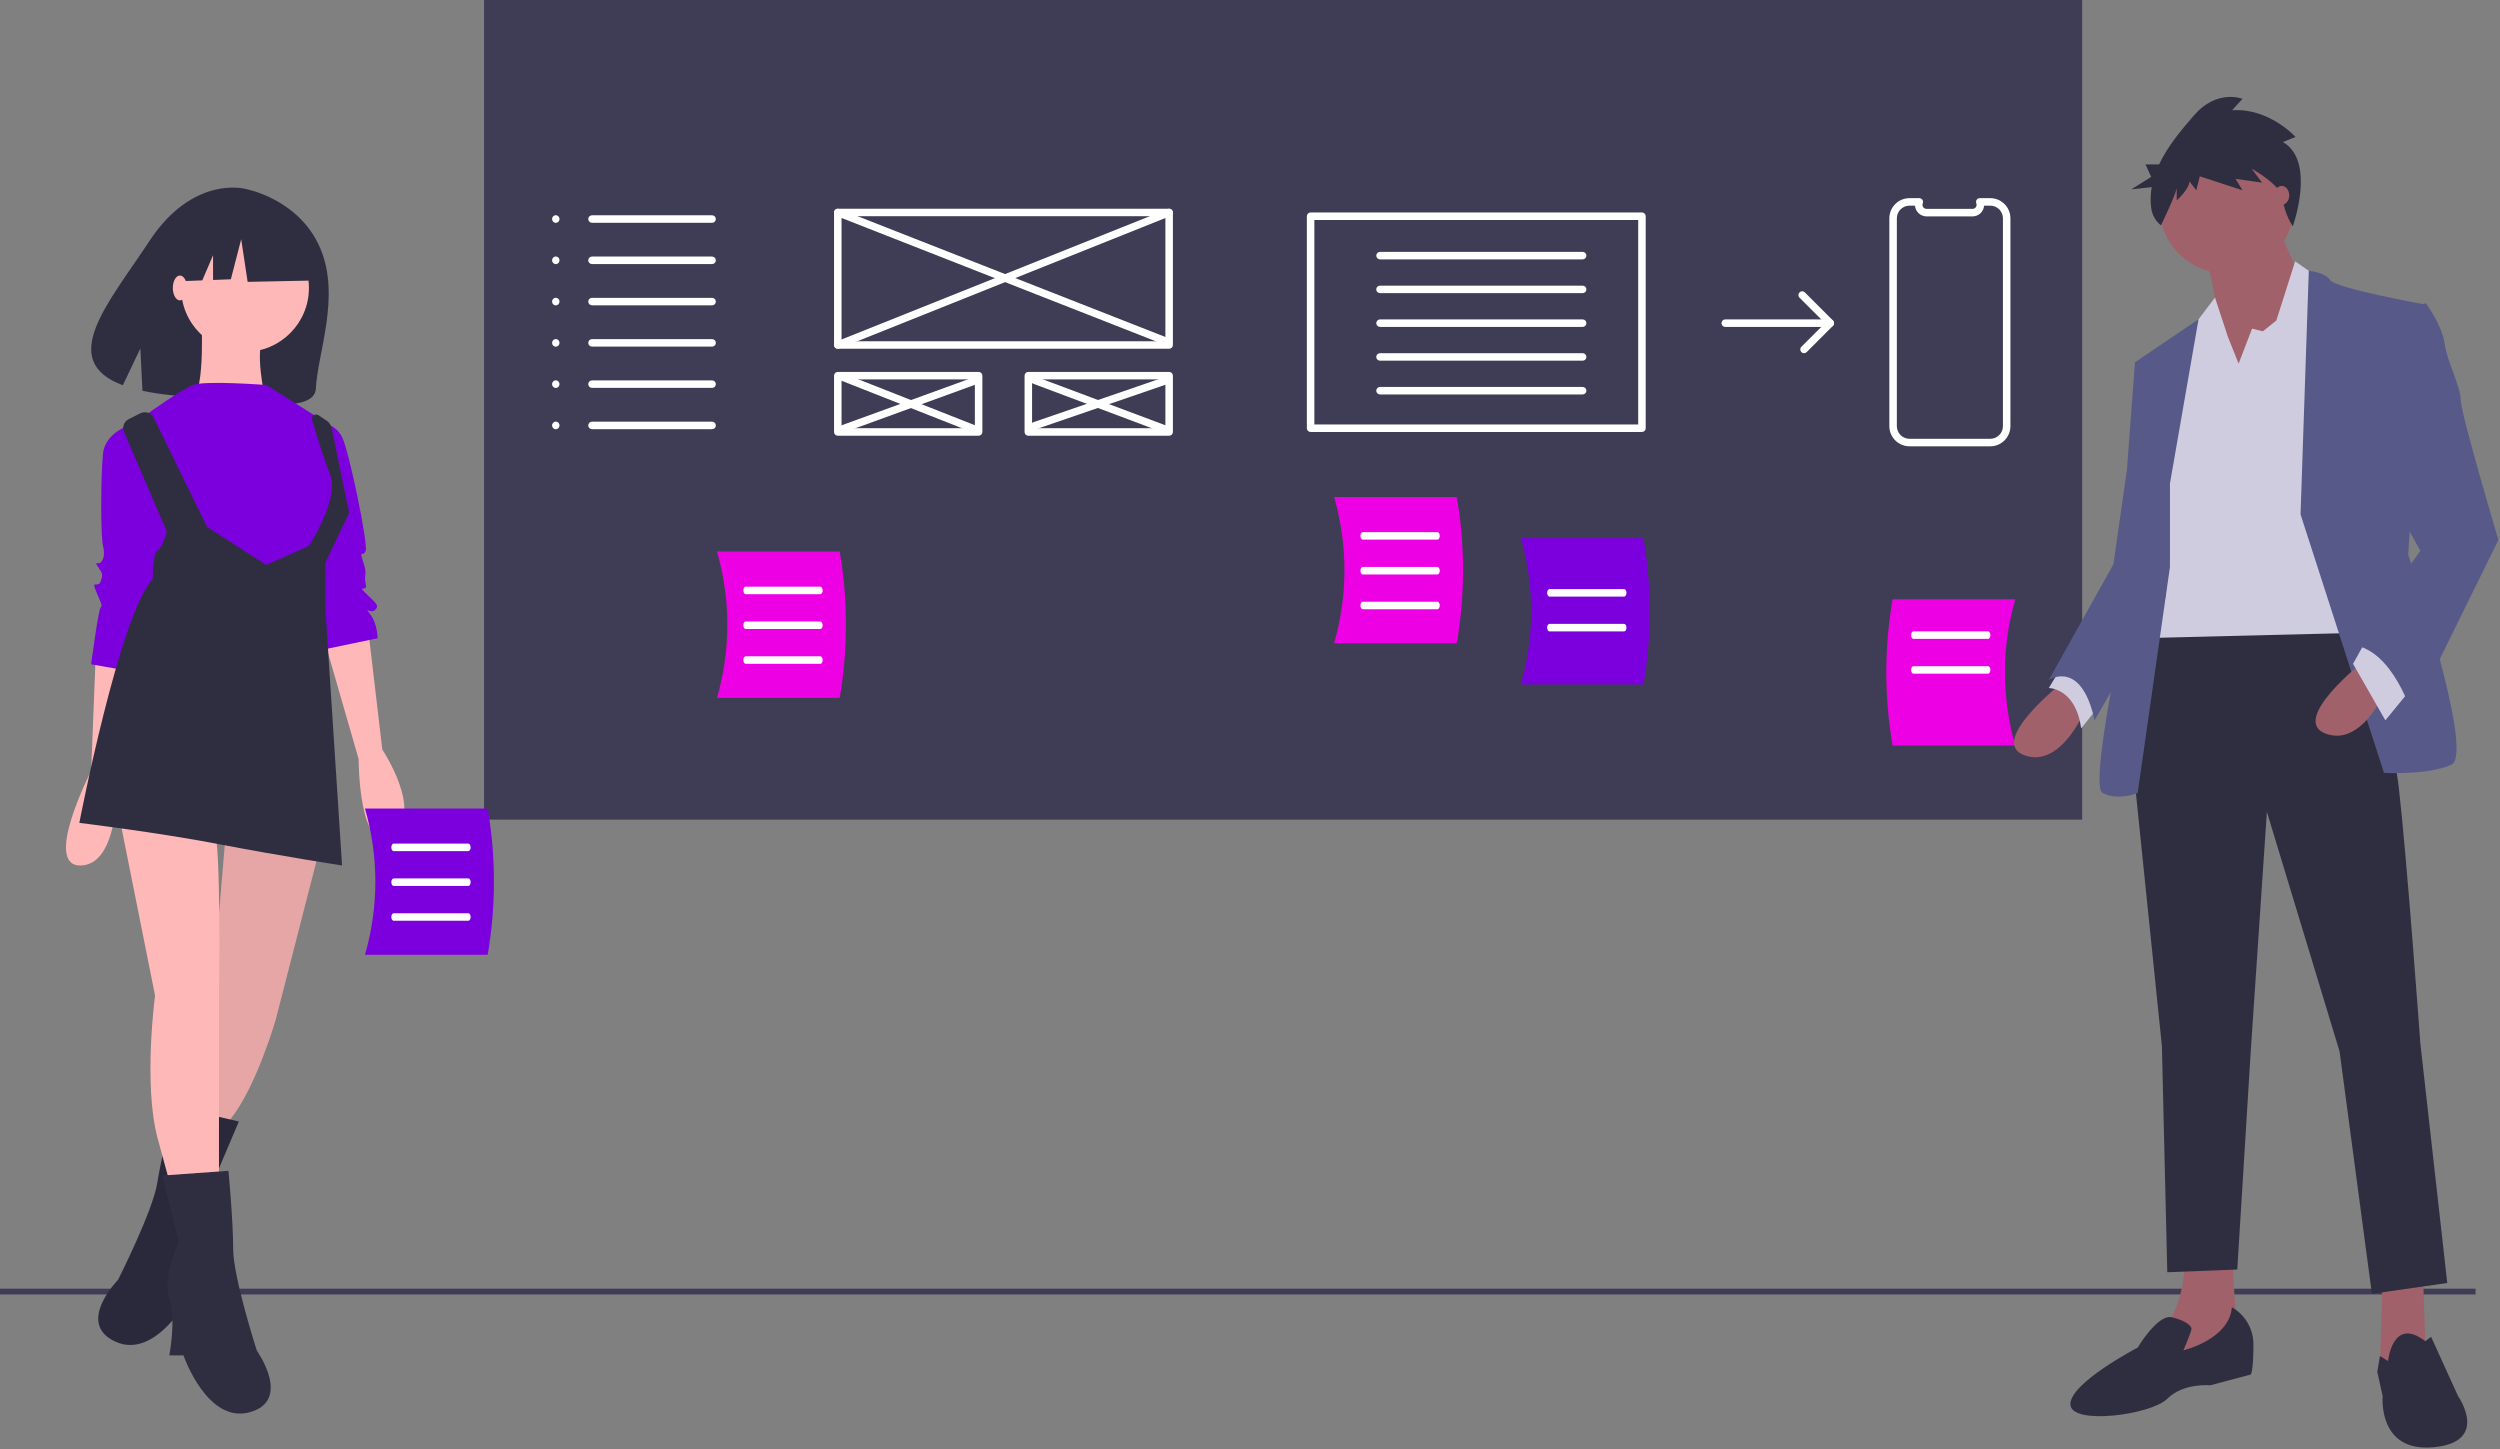
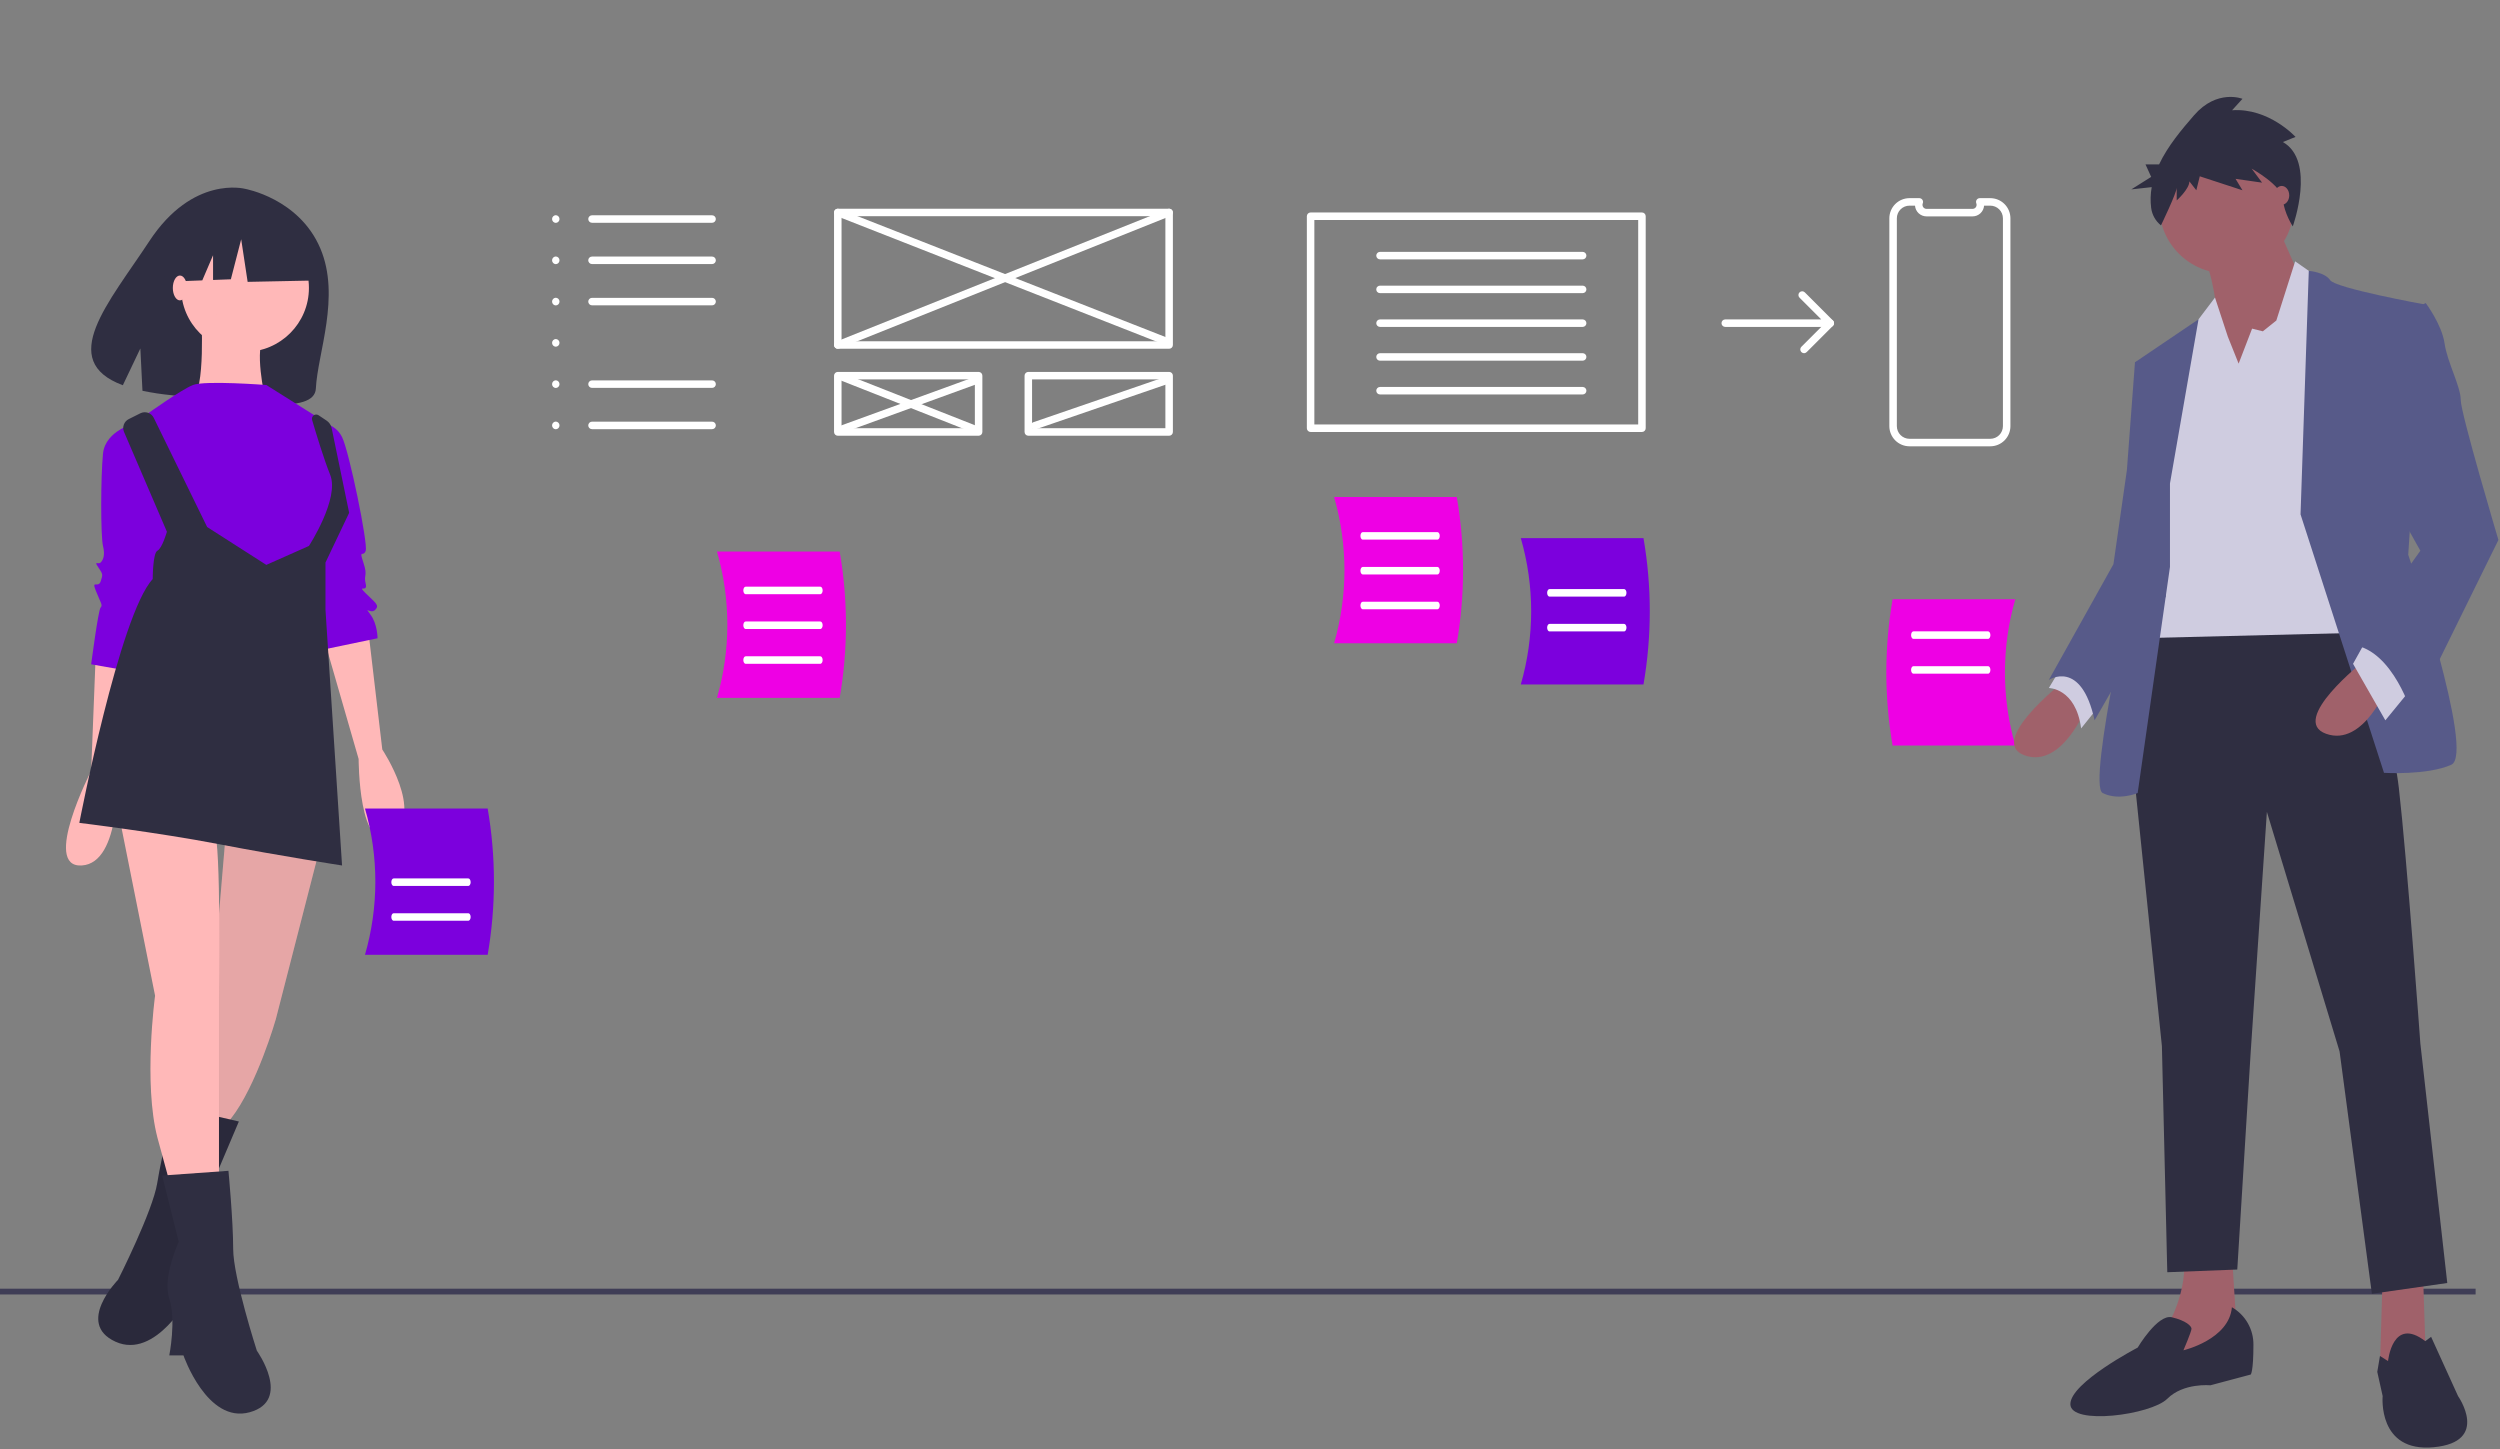
<svg xmlns="http://www.w3.org/2000/svg" width="973" height="564" viewBox="0 0 973 564" fill="none">
  <rect x="0" y="0" width="973" height="564" fill="#808080" stroke="none" />
  <g clip-path="url(#clip0)">
    <path d="M963.51 501.562H0V503.803H963.51V501.562Z" fill="#3F3D56" />
    <path d="M124.678 96.694C116.405 77.174 95.345 73.487 95.345 73.487C95.345 73.487 75.068 68.078 58.134 93.84C42.35 117.853 21.995 140.351 47.809 149.936L54.627 135.616L55.446 152.096C59.199 152.878 62.993 153.453 66.809 153.821C95.442 156.729 122.432 161.566 122.932 151.218C123.596 137.463 132.638 115.477 124.678 96.694Z" fill="#2F2E41" />
    <path d="M37.324 253.016L35.482 299.997C35.482 299.997 16.137 337.766 31.797 336.845C47.457 335.924 45.615 299.997 45.615 299.997L51.142 255.78L37.324 253.016Z" fill="#FFB8B8" />
    <path d="M143.262 244.726L148.789 291.707C148.789 291.707 165.37 316.579 152.474 324.87C139.577 333.16 139.577 295.391 139.577 295.391L125.759 247.489L143.262 244.726Z" fill="#FFB8B8" />
    <path d="M123.917 332.239L107.335 396.723C107.335 396.723 99.965 422.517 89.832 435.413L86.147 442.783L71.408 440.94L81.541 399.487L87.99 323.027L123.917 332.239Z" fill="#FFB8B8" />
    <path opacity="0.1" d="M123.917 332.239L107.335 396.723C107.335 396.723 99.965 422.517 89.832 435.413L86.147 442.783L71.408 440.94L81.541 399.487L87.99 323.027L123.917 332.239Z" fill="black" />
    <path d="M67.762 430.656L92.955 436.489L82.572 460.965C82.572 460.965 86.792 475.618 82.772 483.378C78.752 491.138 79.332 505.217 79.332 505.217L73.872 504.357C73.872 504.357 60.616 529.313 44.953 522.184C29.29 515.054 45.95 498.094 45.95 498.094C45.95 498.094 59.492 471.318 61.212 460.398C62.932 449.479 67.762 430.656 67.762 430.656Z" fill="#2F2E41" />
    <path opacity="0.1" d="M67.762 430.656L92.955 436.489L82.572 460.965C82.572 460.965 86.792 475.618 82.772 483.378C78.752 491.138 79.332 505.217 79.332 505.217L73.872 504.357C73.872 504.357 60.616 529.313 44.953 522.184C29.29 515.054 45.95 498.094 45.95 498.094C45.95 498.094 59.492 471.318 61.212 460.398C62.932 449.479 67.762 430.656 67.762 430.656Z" fill="black" />
    <path d="M46.536 318.421L60.354 387.511C60.354 387.511 55.748 421.595 61.275 442.783L66.802 463.049H85.226V388.432C85.226 388.432 86.147 327.633 83.384 323.027C80.62 318.421 46.536 318.421 46.536 318.421Z" fill="#FFB8B8" />
    <path d="M88.911 455.68L63.118 457.522L69.566 483.315C69.566 483.315 63.118 497.133 65.881 505.424C68.645 513.715 65.881 527.533 65.881 527.533H71.408C71.408 527.533 80.62 554.248 97.202 549.642C113.783 545.036 99.966 525.69 99.966 525.69C99.966 525.69 90.754 497.133 90.754 486.079C90.754 475.025 88.911 455.68 88.911 455.68Z" fill="#2F2E41" />
    <path d="M95.359 136.946C109.096 136.946 120.232 125.81 120.232 112.073C120.232 98.337 109.096 87.201 95.359 87.201C81.623 87.201 70.487 98.337 70.487 112.073C70.487 125.81 81.623 136.946 95.359 136.946Z" fill="#FFB8B8" />
    <path d="M78.317 121.746C78.317 121.746 80.16 153.067 74.633 154.909C69.105 156.751 103.19 154.909 103.19 154.909C103.19 154.909 98.584 135.564 103.19 130.037C107.796 124.51 78.317 121.746 78.317 121.746Z" fill="#FFB8B8" />
    <path d="M103.65 149.842C103.65 149.842 79.699 148 75.093 149.842C70.487 151.685 57.59 160.897 57.59 160.897L64.039 218.932L116.547 229.986L124.838 218.011L133.128 200.508L129.444 178.4L128.522 165.503L103.65 149.842Z" fill="#7C00DD" />
    <path d="M52.984 164.582C52.984 164.582 41.009 167.345 40.088 176.557C39.166 185.769 39.166 208.799 40.088 212.484C41.009 216.169 40.088 218.011 39.166 218.932C38.245 219.853 36.403 218.011 38.245 220.775C40.088 223.538 40.088 223.538 39.166 226.302C38.245 229.065 35.482 225.381 37.324 229.986C39.166 234.592 40.088 235.514 39.166 236.435C38.245 237.356 35.482 258.544 35.482 258.544L51.142 261.307L66.802 206.957L52.984 164.582Z" fill="#7C00DD" />
    <path d="M124.838 164.582C126.587 164.679 128.279 165.243 129.736 166.215C131.194 167.187 132.366 168.531 133.128 170.109C135.892 175.636 143.262 211.563 142.34 214.326C141.419 217.09 139.577 213.405 141.419 218.932C143.262 224.459 141.419 223.538 142.34 227.223C143.262 230.908 138.656 227.223 142.34 230.908C146.025 234.592 147.868 235.514 146.025 237.356C144.183 239.198 141.419 235.514 144.183 239.198C146.946 242.883 146.946 248.41 146.946 248.41L124.838 253.016L118.389 201.429L124.838 164.582Z" fill="#7C00DD" />
    <path d="M50.101 163.117L54.626 160.854C55.084 160.625 55.582 160.489 56.093 160.454C56.603 160.419 57.115 160.485 57.6 160.649C58.084 160.813 58.532 161.072 58.916 161.409C59.3 161.747 59.614 162.158 59.839 162.617L80.62 205.114L103.65 219.853L120.232 212.484C120.232 212.484 132.207 194.06 128.523 184.848C126.024 178.602 123.098 168.992 121.472 163.452C121.376 163.125 121.384 162.778 121.493 162.456C121.602 162.134 121.808 161.854 122.082 161.653C122.356 161.452 122.685 161.34 123.025 161.333C123.365 161.326 123.698 161.424 123.981 161.613L127.121 163.706C128.126 164.376 128.826 165.415 129.071 166.598L135.892 199.587L126.68 218.932V237.356L133.128 336.845C133.128 336.845 109.177 333.16 85.226 328.555C61.275 323.949 30.876 320.264 30.876 320.264C30.876 320.264 46.536 239.198 59.433 225.381C59.433 225.381 59.433 215.247 61.275 214.326C63.118 213.405 64.96 206.957 64.96 206.957L48.274 168.111C47.884 167.202 47.855 166.179 48.195 165.251C48.535 164.322 49.217 163.559 50.101 163.117V163.117Z" fill="#2F2E41" />
    <path d="M120 89.602L98.895 78.547L69.749 83.07L63.719 109.703L78.73 109.125L82.923 99.341V108.964L89.85 108.698L93.87 93.12L96.382 109.703L121.005 109.2L120 89.602Z" fill="#2F2E41" />
    <path d="M70.026 116.91C71.553 116.91 72.79 114.744 72.79 112.073C72.79 109.402 71.553 107.237 70.026 107.237C68.5 107.237 67.263 109.402 67.263 112.073C67.263 114.744 68.5 116.91 70.026 116.91Z" fill="#FFB8B8" />
-     <path d="M810.385 0H188.385V319.006H810.385V0Z" fill="#3F3D56" />
    <path d="M455.029 135.737H326.069C325.877 135.737 325.687 135.699 325.51 135.625C325.333 135.552 325.172 135.444 325.036 135.309C324.9 135.173 324.793 135.012 324.719 134.835C324.646 134.658 324.608 134.468 324.608 134.276V82.693C324.608 82.501 324.646 82.311 324.719 82.134C324.793 81.957 324.9 81.795 325.036 81.66C325.172 81.524 325.333 81.417 325.51 81.343C325.687 81.27 325.877 81.232 326.069 81.232H455.029C455.221 81.232 455.411 81.27 455.588 81.343C455.765 81.416 455.926 81.524 456.062 81.66C456.197 81.795 456.305 81.956 456.378 82.134C456.452 82.311 456.489 82.501 456.489 82.693V134.276C456.489 134.468 456.452 134.658 456.378 134.835C456.305 135.012 456.197 135.173 456.062 135.309C455.926 135.445 455.765 135.552 455.588 135.626C455.411 135.699 455.221 135.737 455.029 135.737V135.737ZM327.529 132.816H453.568V84.153H327.529V132.816Z" fill="white" />
    <path d="M380.877 169.589H326.069C325.877 169.589 325.687 169.552 325.51 169.478C325.333 169.405 325.172 169.297 325.036 169.162C324.9 169.026 324.793 168.865 324.719 168.688C324.646 168.511 324.608 168.321 324.608 168.129V146.205C324.608 146.013 324.646 145.823 324.719 145.646C324.793 145.469 324.9 145.308 325.036 145.172C325.172 145.037 325.333 144.929 325.51 144.856C325.687 144.782 325.877 144.744 326.069 144.745H380.877C381.069 144.744 381.259 144.782 381.436 144.855C381.613 144.929 381.774 145.036 381.91 145.172C382.045 145.308 382.153 145.469 382.226 145.646C382.3 145.823 382.337 146.013 382.337 146.205V168.129C382.337 168.321 382.3 168.511 382.226 168.688C382.153 168.865 382.045 169.026 381.91 169.162C381.774 169.297 381.613 169.405 381.436 169.478C381.259 169.552 381.069 169.589 380.877 169.589V169.589ZM327.529 166.668H379.416V147.665H327.529V166.668Z" fill="white" />
    <path d="M455.029 169.589H400.221C400.029 169.589 399.839 169.552 399.662 169.478C399.484 169.405 399.323 169.297 399.188 169.162C399.052 169.026 398.945 168.865 398.871 168.688C398.798 168.511 398.76 168.321 398.76 168.129V146.205C398.76 146.013 398.798 145.823 398.871 145.646C398.945 145.469 399.052 145.308 399.188 145.172C399.323 145.036 399.484 144.929 399.662 144.855C399.839 144.782 400.029 144.744 400.221 144.745H455.029C455.221 144.744 455.411 144.782 455.588 144.855C455.765 144.929 455.926 145.036 456.062 145.172C456.197 145.308 456.305 145.469 456.378 145.646C456.452 145.823 456.489 146.013 456.489 146.205V168.129C456.489 168.321 456.452 168.511 456.378 168.688C456.305 168.865 456.197 169.026 456.062 169.162C455.926 169.297 455.765 169.405 455.588 169.478C455.411 169.552 455.221 169.589 455.029 169.589V169.589ZM401.681 166.668H453.568V147.665H401.681V166.668Z" fill="white" />
    <path d="M453.417 134.125C453.235 134.125 453.054 134.09 452.884 134.024L325.535 84.052C325.357 83.982 325.194 83.877 325.056 83.744C324.918 83.611 324.807 83.452 324.73 83.277C324.654 83.101 324.612 82.912 324.609 82.72C324.605 82.528 324.64 82.338 324.71 82.159C324.78 81.981 324.884 81.818 325.017 81.68C325.15 81.542 325.309 81.431 325.485 81.354C325.661 81.278 325.85 81.236 326.041 81.233C326.233 81.229 326.424 81.263 326.602 81.334L453.951 131.305C454.267 131.43 454.531 131.661 454.695 131.958C454.86 132.256 454.915 132.602 454.852 132.936C454.789 133.27 454.611 133.572 454.349 133.789C454.087 134.006 453.757 134.125 453.417 134.125V134.125Z" fill="white" />
    <path d="M326.069 135.737C325.73 135.737 325.401 135.619 325.139 135.403C324.877 135.186 324.699 134.886 324.634 134.553C324.57 134.219 324.624 133.874 324.787 133.576C324.949 133.278 325.211 133.046 325.526 132.92L454.487 81.336C454.846 81.194 455.248 81.199 455.603 81.352C455.958 81.505 456.239 81.793 456.382 82.152C456.526 82.511 456.521 82.913 456.369 83.268C456.217 83.624 455.93 83.905 455.571 84.049L326.611 135.632C326.439 135.701 326.255 135.737 326.069 135.737V135.737Z" fill="white" />
    <path d="M380.071 168.783C379.888 168.783 379.707 168.749 379.536 168.682L326.339 147.725C325.979 147.583 325.691 147.303 325.537 146.948C325.383 146.593 325.376 146.192 325.518 145.832C325.66 145.472 325.939 145.183 326.293 145.028C326.648 144.873 327.05 144.866 327.41 145.007L380.606 165.964C380.922 166.088 381.186 166.319 381.35 166.617C381.514 166.915 381.569 167.261 381.506 167.595C381.443 167.929 381.265 168.231 381.003 168.448C380.741 168.665 380.411 168.783 380.071 168.783V168.783Z" fill="white" />
    <path d="M326.875 168.783C326.531 168.784 326.199 168.663 325.936 168.442C325.673 168.221 325.496 167.915 325.436 167.577C325.377 167.238 325.438 166.89 325.61 166.593C325.782 166.295 326.053 166.068 326.375 165.951L379.572 146.607C379.752 146.541 379.944 146.51 380.136 146.518C380.328 146.526 380.517 146.572 380.691 146.652C380.866 146.733 381.022 146.848 381.153 146.99C381.283 147.131 381.383 147.297 381.449 147.478C381.515 147.658 381.544 147.85 381.536 148.042C381.527 148.234 381.48 148.423 381.399 148.597C381.317 148.771 381.202 148.927 381.06 149.057C380.918 149.186 380.751 149.286 380.57 149.351L327.374 168.695C327.214 168.753 327.045 168.783 326.875 168.783V168.783Z" fill="white" />
-     <path d="M454.223 168.783C454.048 168.783 453.874 168.752 453.71 168.691L402.126 149.347C401.763 149.211 401.47 148.936 401.309 148.583C401.149 148.23 401.136 147.828 401.272 147.466C401.408 147.103 401.683 146.809 402.035 146.649C402.388 146.489 402.79 146.475 403.153 146.611L454.736 165.955C455.057 166.075 455.325 166.304 455.494 166.602C455.663 166.899 455.722 167.247 455.661 167.584C455.599 167.92 455.422 168.225 455.159 168.444C454.897 168.663 454.565 168.783 454.223 168.783V168.783Z" fill="white" />
    <path d="M402.64 167.172C402.294 167.172 401.96 167.049 401.696 166.826C401.433 166.602 401.257 166.293 401.2 165.952C401.143 165.611 401.208 165.262 401.385 164.965C401.562 164.668 401.838 164.443 402.165 164.331L453.748 146.599C453.93 146.535 454.122 146.508 454.314 146.52C454.506 146.531 454.694 146.58 454.867 146.664C455.04 146.748 455.194 146.865 455.322 147.009C455.449 147.153 455.547 147.32 455.61 147.502C455.672 147.684 455.698 147.876 455.686 148.068C455.674 148.26 455.624 148.448 455.54 148.62C455.455 148.793 455.337 148.947 455.193 149.074C455.048 149.201 454.88 149.298 454.698 149.36L403.114 167.092C402.962 167.145 402.801 167.172 402.64 167.172Z" fill="white" />
    <path d="M639.045 168.129H510.085C509.893 168.129 509.703 168.091 509.526 168.018C509.349 167.944 509.188 167.837 509.052 167.701C508.917 167.566 508.809 167.405 508.736 167.227C508.662 167.05 508.625 166.86 508.625 166.668V84.153C508.625 83.961 508.662 83.771 508.736 83.594C508.809 83.417 508.917 83.256 509.052 83.12C509.188 82.984 509.349 82.877 509.526 82.803C509.703 82.73 509.893 82.692 510.085 82.693H639.045C639.237 82.692 639.427 82.73 639.604 82.803C639.781 82.877 639.942 82.984 640.078 83.12C640.214 83.256 640.321 83.417 640.395 83.594C640.468 83.771 640.506 83.961 640.506 84.153V166.668C640.506 166.86 640.468 167.05 640.395 167.227C640.321 167.405 640.214 167.566 640.078 167.701C639.942 167.837 639.781 167.944 639.604 168.018C639.427 168.091 639.237 168.129 639.045 168.129V168.129ZM511.546 165.208H637.585V85.614H511.546V165.208Z" fill="white" />
    <path d="M615.967 100.948H537.103C536.716 100.948 536.344 100.794 536.071 100.52C535.797 100.246 535.643 99.875 535.643 99.488C535.643 99.1 535.797 98.729 536.071 98.455C536.344 98.181 536.716 98.027 537.103 98.027H615.967C616.355 98.027 616.726 98.181 617 98.455C617.274 98.729 617.428 99.1 617.428 99.488C617.428 99.875 617.274 100.246 617 100.52C616.726 100.794 616.355 100.948 615.967 100.948V100.948Z" fill="white" />
    <path d="M615.967 114.092H537.103C536.911 114.093 536.721 114.055 536.543 113.982C536.366 113.909 536.204 113.801 536.068 113.666C535.932 113.53 535.824 113.369 535.751 113.191C535.677 113.014 535.639 112.824 535.639 112.632C535.639 112.44 535.677 112.249 535.751 112.072C535.824 111.894 535.932 111.733 536.068 111.598C536.204 111.462 536.366 111.354 536.543 111.281C536.721 111.208 536.911 111.171 537.103 111.171H615.967C616.355 111.171 616.726 111.325 617 111.599C617.274 111.873 617.428 112.244 617.428 112.632C617.428 113.019 617.274 113.391 617 113.664C616.726 113.938 616.355 114.092 615.967 114.092V114.092Z" fill="white" />
    <path d="M615.967 127.236H537.103C536.716 127.236 536.344 127.082 536.071 126.808C535.797 126.535 535.643 126.163 535.643 125.776C535.643 125.388 535.797 125.017 536.071 124.743C536.344 124.469 536.716 124.315 537.103 124.315H615.967C616.355 124.315 616.726 124.469 617 124.743C617.274 125.017 617.428 125.388 617.428 125.776C617.428 126.163 617.274 126.535 617 126.808C616.726 127.082 616.355 127.236 615.967 127.236V127.236Z" fill="white" />
    <path d="M615.967 140.38H537.103C536.911 140.381 536.721 140.343 536.543 140.27C536.366 140.197 536.204 140.089 536.068 139.954C535.932 139.818 535.824 139.657 535.751 139.48C535.677 139.302 535.639 139.112 535.639 138.92C535.639 138.728 535.677 138.537 535.751 138.36C535.824 138.183 535.932 138.021 536.068 137.886C536.204 137.75 536.366 137.643 536.543 137.569C536.721 137.496 536.911 137.459 537.103 137.459H615.967C616.355 137.459 616.726 137.613 617 137.887C617.274 138.161 617.428 138.532 617.428 138.92C617.428 139.307 617.274 139.679 617 139.952C616.726 140.226 616.355 140.38 615.967 140.38V140.38Z" fill="white" />
    <path d="M615.967 153.524H537.103C536.716 153.524 536.344 153.37 536.071 153.096C535.797 152.823 535.643 152.451 535.643 152.064C535.643 151.676 535.797 151.305 536.071 151.031C536.344 150.757 536.716 150.603 537.103 150.603H615.967C616.16 150.603 616.35 150.64 616.527 150.713C616.705 150.787 616.867 150.894 617.003 151.03C617.139 151.165 617.246 151.327 617.32 151.504C617.394 151.681 617.432 151.872 617.432 152.064C617.432 152.256 617.394 152.446 617.32 152.624C617.246 152.801 617.139 152.962 617.003 153.098C616.867 153.233 616.705 153.341 616.527 153.414C616.35 153.487 616.16 153.525 615.967 153.524Z" fill="white" />
    <path d="M216.311 86.749C216.7 86.735 217.068 86.571 217.338 86.291C217.609 86.011 217.76 85.638 217.76 85.249C217.76 84.859 217.609 84.486 217.338 84.206C217.068 83.926 216.7 83.762 216.311 83.749C215.922 83.762 215.554 83.926 215.283 84.206C215.013 84.486 214.862 84.859 214.862 85.249C214.862 85.638 215.013 86.011 215.283 86.291C215.554 86.571 215.922 86.735 216.311 86.749V86.749Z" fill="white" />
    <path d="M216.311 102.813C216.7 102.8 217.068 102.636 217.338 102.356C217.609 102.076 217.76 101.703 217.76 101.313C217.76 100.924 217.609 100.551 217.338 100.271C217.068 99.991 216.7 99.827 216.311 99.814C215.922 99.827 215.554 99.991 215.283 100.271C215.013 100.551 214.862 100.924 214.862 101.313C214.862 101.703 215.013 102.076 215.283 102.356C215.554 102.636 215.922 102.8 216.311 102.813V102.813Z" fill="white" />
    <path d="M216.311 118.878C216.7 118.865 217.068 118.701 217.338 118.421C217.609 118.141 217.76 117.767 217.76 117.378C217.76 116.989 217.609 116.615 217.338 116.336C217.068 116.056 216.7 115.892 216.311 115.878C215.922 115.892 215.554 116.056 215.283 116.336C215.013 116.615 214.862 116.989 214.862 117.378C214.862 117.767 215.013 118.141 215.283 118.421C215.554 118.701 215.922 118.865 216.311 118.878V118.878Z" fill="white" />
    <path d="M216.311 134.943C216.7 134.93 217.068 134.766 217.338 134.486C217.609 134.206 217.76 133.832 217.76 133.443C217.76 133.054 217.609 132.68 217.338 132.401C217.068 132.121 216.7 131.957 216.311 131.943C215.922 131.957 215.554 132.121 215.283 132.401C215.013 132.68 214.862 133.054 214.862 133.443C214.862 133.832 215.013 134.206 215.283 134.486C215.554 134.766 215.922 134.93 216.311 134.943V134.943Z" fill="white" />
    <path d="M216.311 151.008C216.7 150.995 217.068 150.831 217.338 150.551C217.609 150.271 217.76 149.897 217.76 149.508C217.76 149.119 217.609 148.745 217.338 148.465C217.068 148.186 216.7 148.022 216.311 148.008C215.922 148.022 215.554 148.186 215.283 148.465C215.013 148.745 214.862 149.119 214.862 149.508C214.862 149.897 215.013 150.271 215.283 150.551C215.554 150.831 215.922 150.995 216.311 151.008V151.008Z" fill="white" />
    <path d="M216.311 167.073C216.7 167.06 217.068 166.896 217.338 166.616C217.609 166.336 217.76 165.962 217.76 165.573C217.76 165.184 217.609 164.81 217.338 164.53C217.068 164.251 216.7 164.087 216.311 164.073C215.922 164.087 215.554 164.251 215.283 164.53C215.013 164.81 214.862 165.184 214.862 165.573C214.862 165.962 215.013 166.336 215.283 166.616C215.554 166.896 215.922 167.06 216.311 167.073V167.073Z" fill="white" />
    <path d="M277.144 86.709H230.409C230.022 86.709 229.651 86.555 229.377 86.281C229.103 86.007 228.949 85.636 228.949 85.248C228.949 84.861 229.103 84.49 229.377 84.216C229.651 83.942 230.022 83.788 230.409 83.788H277.144C277.531 83.788 277.903 83.942 278.176 84.216C278.45 84.49 278.604 84.861 278.604 85.248C278.604 85.636 278.45 86.007 278.176 86.281C277.903 86.555 277.531 86.709 277.144 86.709H277.144Z" fill="white" />
    <path d="M277.144 102.774H230.409C230.217 102.774 230.027 102.737 229.849 102.664C229.672 102.59 229.51 102.483 229.374 102.347C229.238 102.212 229.13 102.05 229.057 101.873C228.983 101.696 228.945 101.505 228.945 101.313C228.945 101.121 228.983 100.931 229.057 100.753C229.13 100.576 229.238 100.415 229.374 100.279C229.51 100.144 229.672 100.036 229.849 99.963C230.027 99.89 230.217 99.852 230.409 99.853H277.144C277.336 99.852 277.526 99.89 277.704 99.963C277.881 100.036 278.043 100.144 278.179 100.279C278.315 100.415 278.423 100.576 278.496 100.753C278.57 100.931 278.608 101.121 278.608 101.313C278.608 101.505 278.57 101.696 278.496 101.873C278.423 102.05 278.315 102.212 278.179 102.347C278.043 102.483 277.881 102.59 277.704 102.664C277.526 102.737 277.336 102.774 277.144 102.774H277.144Z" fill="white" />
    <path d="M277.144 118.839H230.409C230.022 118.839 229.651 118.685 229.377 118.411C229.103 118.137 228.949 117.766 228.949 117.378C228.949 116.991 229.103 116.619 229.377 116.345C229.651 116.072 230.022 115.918 230.409 115.918H277.144C277.336 115.917 277.526 115.955 277.704 116.028C277.881 116.101 278.043 116.208 278.179 116.344C278.315 116.48 278.423 116.641 278.496 116.818C278.57 116.996 278.608 117.186 278.608 117.378C278.608 117.57 278.57 117.761 278.496 117.938C278.423 118.115 278.315 118.277 278.179 118.412C278.043 118.548 277.881 118.655 277.704 118.729C277.526 118.802 277.336 118.839 277.144 118.839H277.144Z" fill="white" />
-     <path d="M277.144 134.904H230.409C230.022 134.904 229.651 134.75 229.377 134.476C229.103 134.202 228.949 133.83 228.949 133.443C228.949 133.056 229.103 132.684 229.377 132.41C229.651 132.137 230.022 131.983 230.409 131.983H277.144C277.336 131.982 277.526 132.02 277.704 132.093C277.881 132.166 278.043 132.273 278.179 132.409C278.315 132.545 278.423 132.706 278.496 132.883C278.57 133.061 278.608 133.251 278.608 133.443C278.608 133.635 278.57 133.825 278.496 134.003C278.423 134.18 278.315 134.341 278.179 134.477C278.043 134.613 277.881 134.72 277.704 134.793C277.526 134.867 277.336 134.904 277.144 134.904H277.144Z" fill="white" />
    <path d="M277.144 150.968H230.409C230.022 150.968 229.651 150.815 229.377 150.541C229.103 150.267 228.949 149.895 228.949 149.508C228.949 149.121 229.103 148.749 229.377 148.475C229.651 148.201 230.022 148.048 230.409 148.048H277.144C277.336 148.047 277.526 148.084 277.704 148.158C277.881 148.231 278.043 148.338 278.179 148.474C278.315 148.61 278.423 148.771 278.496 148.948C278.57 149.126 278.608 149.316 278.608 149.508C278.608 149.7 278.57 149.89 278.496 150.068C278.423 150.245 278.315 150.406 278.179 150.542C278.043 150.678 277.881 150.785 277.704 150.858C277.526 150.932 277.336 150.969 277.144 150.968H277.144Z" fill="white" />
    <path d="M277.144 167.033H230.409C230.217 167.034 230.027 166.996 229.849 166.923C229.672 166.85 229.51 166.743 229.374 166.607C229.238 166.471 229.13 166.31 229.057 166.133C228.983 165.955 228.945 165.765 228.945 165.573C228.945 165.381 228.983 165.191 229.057 165.013C229.13 164.836 229.238 164.674 229.374 164.539C229.51 164.403 229.672 164.296 229.849 164.223C230.027 164.149 230.217 164.112 230.409 164.112H277.144C277.336 164.112 277.526 164.149 277.704 164.223C277.881 164.296 278.043 164.403 278.179 164.539C278.315 164.674 278.423 164.836 278.496 165.013C278.57 165.191 278.608 165.381 278.608 165.573C278.608 165.765 278.57 165.955 278.496 166.133C278.423 166.31 278.315 166.471 278.179 166.607C278.043 166.743 277.881 166.85 277.704 166.923C277.526 166.996 277.336 167.034 277.144 167.033H277.144Z" fill="white" />
    <path d="M774.616 173.702H743.178C741.098 173.7 739.104 172.873 737.634 171.403C736.163 169.933 735.336 167.939 735.333 165.86V84.96C735.336 82.881 736.163 80.887 737.634 79.417C739.104 77.947 741.098 77.121 743.178 77.119H746.991C747.23 77.119 747.466 77.177 747.677 77.29C747.888 77.402 748.068 77.564 748.202 77.762C748.336 77.96 748.419 78.188 748.444 78.426C748.469 78.664 748.436 78.904 748.346 79.126C748.249 79.364 748.211 79.624 748.237 79.88C748.263 80.137 748.352 80.383 748.495 80.597C748.639 80.812 748.833 80.988 749.06 81.109C749.288 81.231 749.542 81.296 749.799 81.296H767.723C767.981 81.296 768.234 81.232 768.461 81.111C768.689 80.989 768.883 80.814 769.027 80.6C769.171 80.386 769.26 80.14 769.286 79.884C769.313 79.628 769.276 79.369 769.179 79.13C769.089 78.908 769.054 78.668 769.078 78.43C769.103 78.191 769.186 77.963 769.319 77.764C769.453 77.566 769.633 77.403 769.844 77.29C770.056 77.178 770.292 77.119 770.531 77.119H774.616C776.695 77.121 778.688 77.948 780.159 79.418C781.629 80.888 782.456 82.881 782.458 84.96V165.86C782.456 167.939 781.629 169.932 780.159 171.403C778.688 172.873 776.695 173.7 774.616 173.702ZM743.178 80.04C741.873 80.041 740.622 80.56 739.699 81.482C738.776 82.405 738.256 83.655 738.254 84.96V165.86C738.256 167.165 738.775 168.416 739.698 169.338C740.621 170.261 741.872 170.78 743.178 170.781H774.616C775.921 170.78 777.172 170.261 778.094 169.338C779.017 168.416 779.536 167.164 779.538 165.86V84.96C779.536 83.656 779.017 82.405 778.094 81.482C777.171 80.56 775.92 80.041 774.616 80.04H772.204C772.123 81.173 771.615 82.234 770.784 83.009C769.953 83.784 768.859 84.216 767.723 84.217H749.799C748.663 84.216 747.57 83.784 746.739 83.009C745.908 82.234 745.401 81.173 745.32 80.04H743.178Z" fill="white" />
    <path d="M712.357 127.236H671.464C671.077 127.236 670.706 127.082 670.432 126.808C670.158 126.535 670.004 126.163 670.004 125.776C670.004 125.388 670.158 125.017 670.432 124.743C670.706 124.469 671.077 124.315 671.464 124.315H708.831L700.371 115.855C700.097 115.581 699.943 115.21 699.943 114.822C699.943 114.435 700.097 114.064 700.371 113.79C700.645 113.516 701.016 113.362 701.404 113.362C701.791 113.362 702.162 113.516 702.436 113.79L713.39 124.743C713.594 124.947 713.733 125.208 713.789 125.491C713.846 125.774 713.817 126.068 713.706 126.335C713.596 126.601 713.408 126.83 713.168 126.99C712.928 127.151 712.646 127.236 712.357 127.236V127.236Z" fill="white" />
    <path d="M702.134 137.459C701.845 137.459 701.563 137.374 701.323 137.213C701.083 137.053 700.895 136.825 700.785 136.558C700.674 136.291 700.645 135.997 700.702 135.714C700.758 135.431 700.897 135.171 701.101 134.966L711.324 124.743C711.598 124.469 711.97 124.315 712.357 124.315C712.744 124.315 713.116 124.469 713.39 124.743C713.663 125.017 713.817 125.388 713.817 125.776C713.817 126.163 713.663 126.534 713.39 126.808L703.166 137.031C703.031 137.167 702.87 137.275 702.693 137.348C702.516 137.422 702.326 137.46 702.134 137.459Z" fill="white" />
    <path d="M784.353 290.158H736.602C733.344 271.32 733.344 252.063 736.602 233.224H784.353C778.974 251.821 778.974 271.561 784.353 290.158V290.158Z" fill="#EE00E4" />
    <path d="M519.228 250.37H566.979C570.238 231.532 570.238 212.274 566.979 193.436H519.228C524.608 212.033 524.608 231.773 519.228 250.37V250.37Z" fill="#EE00E4" />
    <path d="M591.897 266.381H639.648C642.907 247.543 642.907 228.286 639.648 209.448H591.897C597.277 228.044 597.277 247.785 591.897 266.381V266.381Z" fill="#7C00DD" />
    <path d="M559.445 210.024H530.388C529.886 210.024 529.48 209.37 529.48 208.563C529.48 207.756 529.886 207.103 530.388 207.103H559.445C559.946 207.103 560.353 207.756 560.353 208.563C560.353 209.37 559.946 210.024 559.445 210.024Z" fill="white" />
    <path d="M559.445 223.572H530.388C529.886 223.572 529.48 222.919 529.48 222.112C529.48 221.304 529.886 220.651 530.388 220.651H559.445C559.946 220.651 560.353 221.304 560.353 222.112C560.353 222.919 559.946 223.572 559.445 223.572Z" fill="white" />
    <path d="M632.114 232.194H603.057C602.555 232.194 602.149 231.541 602.149 230.733C602.149 229.926 602.556 229.273 603.057 229.273H632.114C632.616 229.273 633.022 229.926 633.022 230.733C633.022 231.541 632.616 232.194 632.114 232.194Z" fill="white" />
    <path d="M632.114 245.742H603.057C602.555 245.742 602.149 245.089 602.149 244.282C602.149 243.475 602.556 242.822 603.057 242.822H632.114C632.616 242.822 633.022 243.475 633.022 244.282C633.022 245.089 632.616 245.742 632.114 245.742Z" fill="white" />
    <path d="M773.758 248.645H744.701C744.199 248.645 743.793 247.992 743.793 247.185C743.793 246.378 744.199 245.724 744.701 245.724H773.758C774.259 245.724 774.666 246.378 774.666 247.185C774.666 247.992 774.259 248.645 773.758 248.645Z" fill="white" />
    <path d="M773.758 262.194H744.701C744.199 262.194 743.793 261.541 743.793 260.733C743.793 259.926 744.199 259.273 744.701 259.273H773.758C774.259 259.273 774.666 259.926 774.666 260.733C774.666 261.541 774.259 262.194 773.758 262.194Z" fill="white" />
    <path d="M559.445 237.121H530.388C529.886 237.121 529.48 236.467 529.48 235.66C529.48 234.853 529.886 234.2 530.388 234.2H559.445C559.946 234.2 560.353 234.853 560.353 235.66C560.353 236.467 559.946 237.121 559.445 237.121Z" fill="white" />
    <path d="M279.05 271.601H326.801C330.06 252.763 330.06 233.506 326.801 214.668H279.05C284.43 233.264 284.43 253.005 279.05 271.601V271.601Z" fill="#EE00E4" />
    <path d="M319.267 231.255H290.21C289.708 231.255 289.302 230.602 289.302 229.795C289.302 228.988 289.708 228.334 290.21 228.334H319.267C319.768 228.334 320.175 228.988 320.175 229.795C320.175 230.602 319.768 231.255 319.267 231.255Z" fill="white" />
    <path d="M319.267 244.804H290.21C289.708 244.804 289.302 244.151 289.302 243.343C289.302 242.536 289.708 241.883 290.21 241.883H319.267C319.768 241.883 320.175 242.536 320.175 243.343C320.175 244.151 319.768 244.804 319.267 244.804Z" fill="white" />
    <path d="M319.267 258.352H290.21C289.708 258.352 289.302 257.699 289.302 256.892C289.302 256.085 289.708 255.431 290.21 255.431H319.267C319.768 255.431 320.175 256.085 320.175 256.892C320.175 257.699 319.768 258.352 319.267 258.352Z" fill="white" />
    <path d="M142.05 371.601H189.801C193.059 352.763 193.059 333.506 189.801 314.668H142.05C147.43 333.264 147.43 353.005 142.05 371.601V371.601Z" fill="#7C00DD" />
-     <path d="M182.267 331.255H153.21C152.708 331.255 152.302 330.602 152.302 329.795C152.302 328.988 152.708 328.334 153.21 328.334H182.267C182.768 328.334 183.175 328.988 183.175 329.795C183.175 330.602 182.768 331.255 182.267 331.255Z" fill="white" />
    <path d="M182.267 344.804H153.21C152.708 344.804 152.302 344.151 152.302 343.343C152.302 342.536 152.708 341.883 153.21 341.883H182.267C182.768 341.883 183.175 342.536 183.175 343.343C183.175 344.151 182.768 344.804 182.267 344.804Z" fill="white" />
    <path d="M182.267 358.352H153.21C152.708 358.352 152.302 357.699 152.302 356.892C152.302 356.085 152.708 355.431 153.21 355.431H182.267C182.768 355.431 183.175 356.085 183.175 356.892C183.175 357.699 182.768 358.352 182.267 358.352Z" fill="white" />
    <path d="M802.642 265.686C802.642 265.686 773.304 288.737 787.973 293.976C802.642 299.215 812.072 275.116 812.072 275.116L802.642 265.686Z" fill="#A0616A" />
    <path d="M803.69 257.303L797.403 267.781C797.403 267.781 807.881 267.781 809.977 283.498L818.359 273.02L803.69 257.303Z" fill="#CFCCE0" />
    <path d="M943.047 496.201L944.094 527.634L931.521 534.969L926.282 531.826L927.33 496.201H943.047Z" fill="#A0616A" />
    <path d="M868.653 487.818L870.749 521.348L841.411 533.921L843.506 516.109C843.506 516.109 851.888 502.487 849.793 487.818H868.653Z" fill="#A0616A" />
    <path d="M913.708 235.3C913.708 235.3 930.473 279.307 933.616 306.55C936.76 333.792 941.999 406.09 941.999 406.09L952.477 499.344L923.138 503.535L910.565 409.234L882.274 315.98L875.988 409.234L870.749 494.105L843.506 495.153L841.411 407.138L829.885 295.024L836.172 241.587L913.708 235.3Z" fill="#2F2E41" />
    <path d="M929.425 529.73C929.425 529.73 931.144 512.132 943.906 521.979L946.19 520.3L956.668 543.351C956.668 543.351 969.241 561.164 947.238 563.26C925.234 565.355 927.33 543.351 927.33 543.351L925.234 533.921L926.282 527.746L929.425 529.73Z" fill="#2F2E41" />
    <path d="M868.653 508.774C871.232 510.249 873.37 512.387 874.844 514.966C876.318 517.546 877.074 520.473 877.035 523.443C877.035 533.921 875.988 534.969 875.988 534.969L860.271 539.16C860.271 539.16 849.793 538.112 843.506 544.399C837.219 550.686 805.785 554.877 805.785 546.495C805.785 538.112 831.98 524.491 831.98 524.491C831.98 524.491 839.759 511.354 845.3 512.683C850.841 514.013 852.936 516.109 852.936 517.156C852.936 518.204 849.793 525.539 849.793 525.539C849.793 525.539 867.605 521.348 868.653 508.774Z" fill="#2F2E41" />
    <path d="M866.558 106.421C881.025 106.421 892.753 94.693 892.753 80.226C892.753 65.759 881.025 54.031 866.558 54.031C852.091 54.031 840.363 65.759 840.363 80.226C840.363 94.693 852.091 106.421 866.558 106.421Z" fill="#A0616A" />
    <path d="M885.942 87.037L897.467 113.232L866.034 158.287C866.034 158.287 863.938 109.041 857.651 100.658C851.364 92.276 885.942 87.037 885.942 87.037Z" fill="#A0616A" />
    <path d="M871.273 141.522L876.512 127.901L880.703 128.949L885.942 124.757L893.276 101.706L903.754 109.041L917.376 246.302L832.504 248.397L844.03 153.048L854.508 125.805L862.071 115.807L867.081 131.044L871.273 141.522Z" fill="#CFCCE0" />
    <path d="M895.372 200.199L898.578 105.417C898.578 105.417 904.802 105.897 906.898 109.041C908.993 112.184 943.57 118.471 943.57 118.471L937.284 215.916C937.284 215.916 963.478 293.452 954.048 297.644C944.618 301.835 927.853 300.787 927.853 300.787L895.372 200.199Z" fill="#575A89" />
    <path d="M844.554 188.149L855.669 124.27L830.933 140.998L837.219 187.101L831.98 218.535C831.98 218.535 812.072 305.502 818.359 308.645C824.646 311.789 831.98 308.645 831.98 308.645L844.554 220.631V188.149Z" fill="#575A89" />
    <path d="M838.267 138.903L830.932 140.998L827.789 182.91L822.55 219.583L797.403 264.638C797.403 264.638 809.977 256.256 815.216 280.355L842.91 232.138L838.267 138.903Z" fill="#575A89" />
    <path d="M919.995 257.303C919.995 257.303 890.657 280.355 905.326 285.594C919.995 290.833 929.425 266.734 929.425 266.734L919.995 257.303Z" fill="#A0616A" />
    <path d="M937.808 268.829L928.377 280.355L915.804 258.351L921.043 248.921L937.808 268.829Z" fill="#CFCCE0" />
    <path d="M935.712 122.138L944.094 117.947C944.094 117.947 950.381 126.329 951.429 133.664C952.477 140.998 957.716 150.428 957.716 155.667C957.716 160.906 972.385 210.153 972.385 210.153L938.855 278.259C938.855 278.259 931.521 253.112 915.804 251.017L941.999 214.344L927.33 188.149L935.712 122.138Z" fill="#575A89" />
    <path d="M888.487 55.268L893.426 53.291C893.426 53.291 883.098 41.92 868.728 42.908L872.77 38.459C872.77 38.459 862.89 34.504 853.909 44.886C849.188 50.344 843.725 56.759 840.32 63.985H835.03L837.238 68.847L829.51 73.708L837.442 72.835C836.969 75.497 836.897 78.215 837.227 80.899C837.567 83.583 838.937 86.03 841.047 87.724V87.724C841.047 87.724 847.173 75.044 847.173 73.066V78.01C847.173 78.01 852.113 73.56 852.113 70.594L854.807 74.055L856.155 68.617L872.77 74.055L870.075 69.605L880.404 71.088L876.362 65.65C876.362 65.65 888.037 72.077 888.487 77.516C888.936 82.954 892.353 88.107 892.353 88.107C892.353 88.107 901.509 62.684 888.487 55.268Z" fill="#2F2E41" />
    <path d="M888.037 79.702C889.658 79.702 890.971 78.061 890.971 76.035C890.971 74.01 889.658 72.368 888.037 72.368C886.417 72.368 885.104 74.01 885.104 76.035C885.104 78.061 886.417 79.702 888.037 79.702Z" fill="#A0616A" />
  </g>
  <defs>
    <clipPath id="clip0">
      <rect width="972.385" height="563.4" fill="white" />
    </clipPath>
  </defs>
</svg>